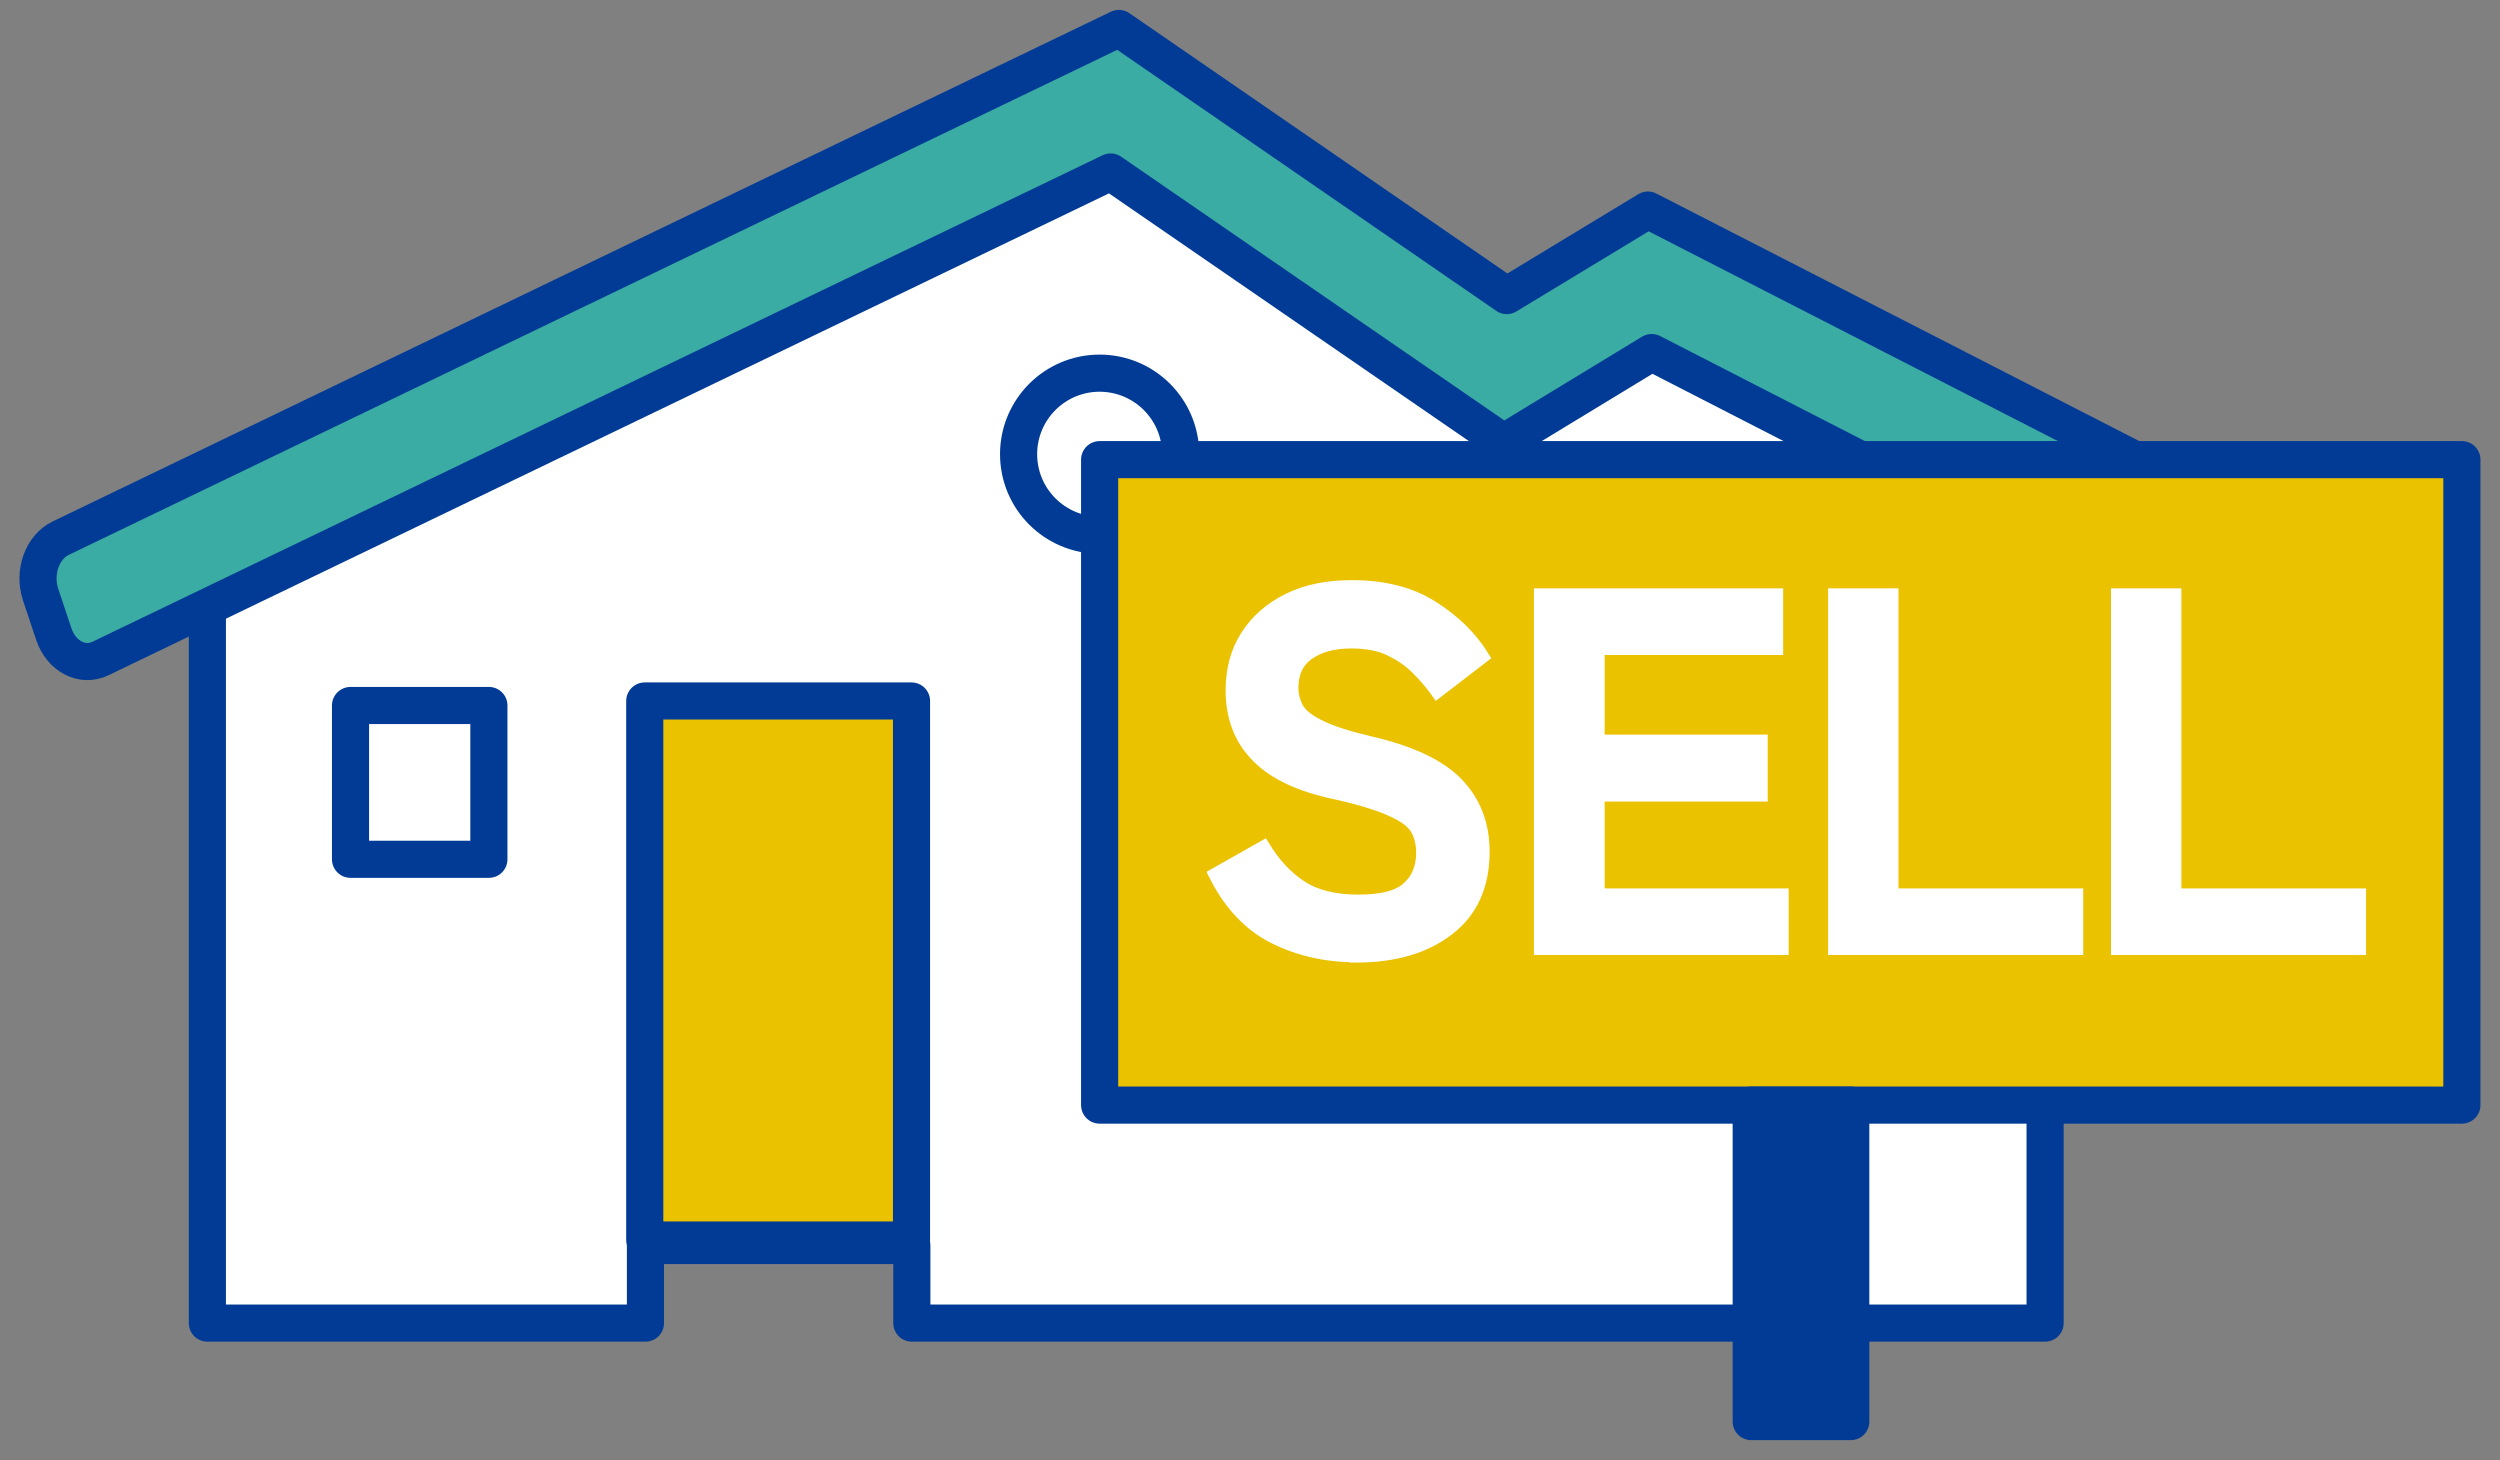
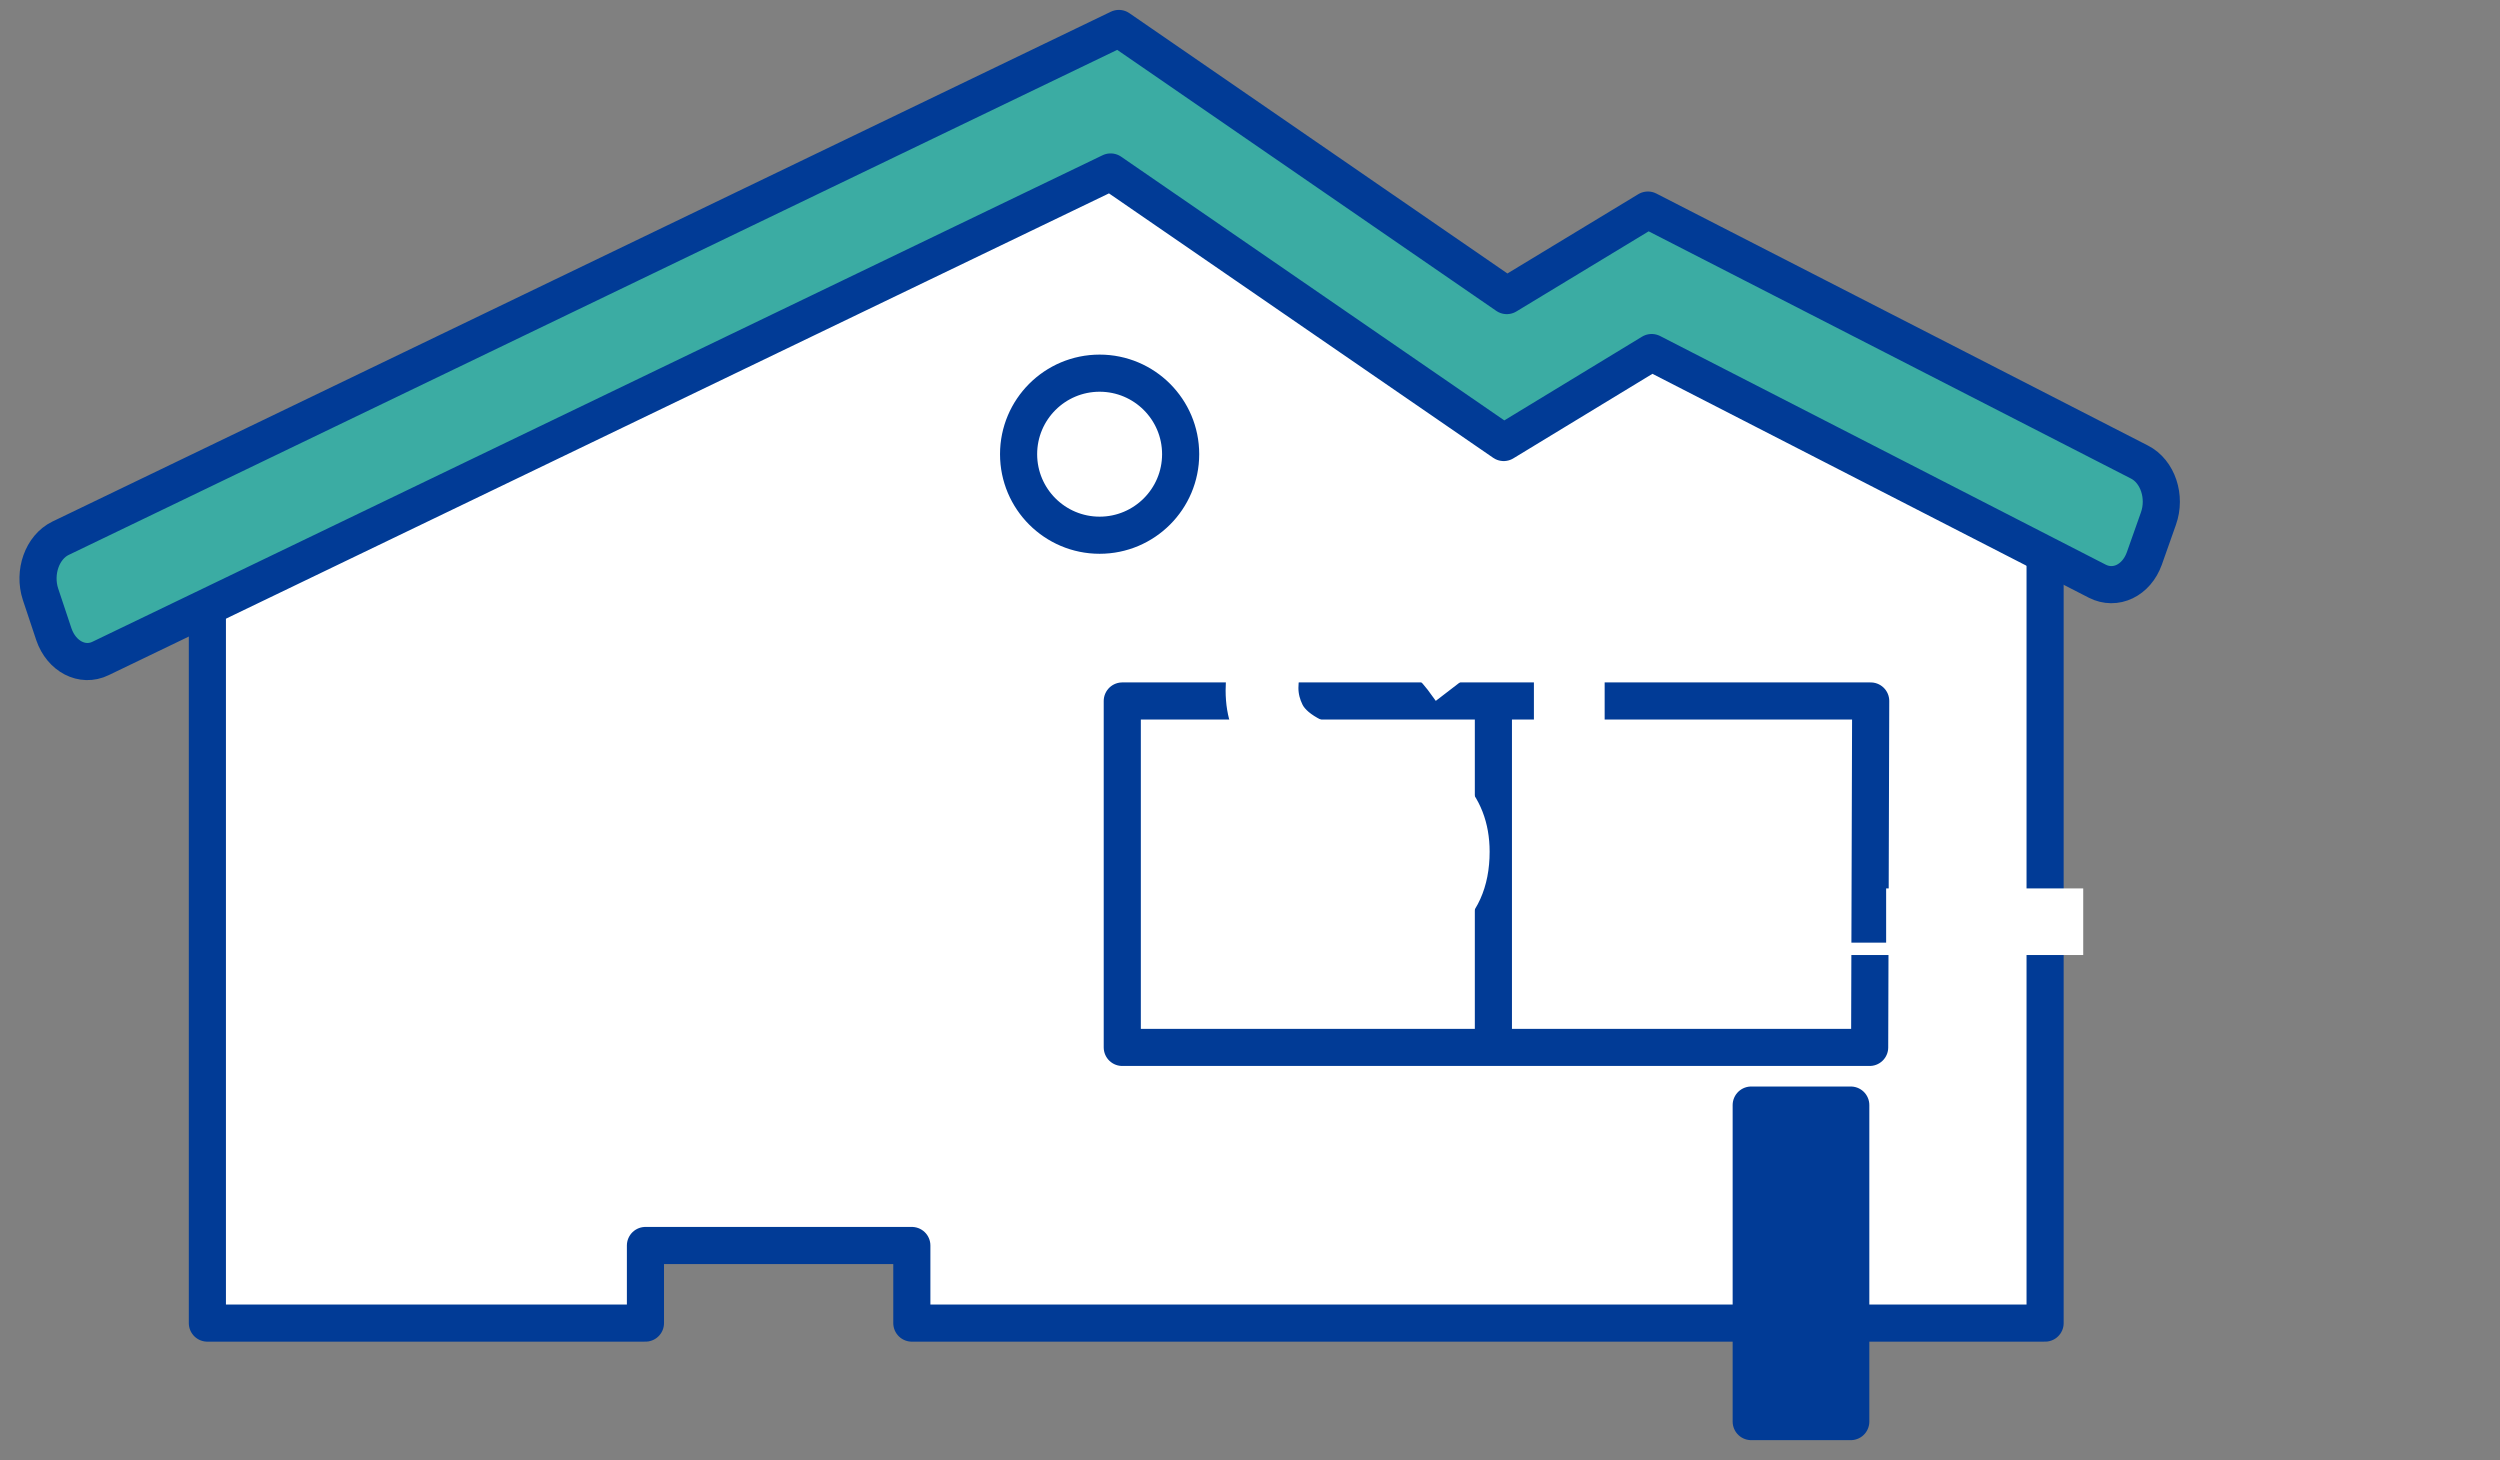
<svg xmlns="http://www.w3.org/2000/svg" width="101" height="59" viewBox="0 0 101 59" fill="none">
  <rect x="0" y="0" width="101" height="59" fill="#808080" stroke="none" />
  <g clip-path="url(#clip0_5502_11211)">
    <path d="M8.378 22.509V53.453H26.076V50.318H36.838V53.453H82.622V18.848L66.658 11.358L60.819 14.895L45.049 4.035L8.378 22.509Z" fill="white" stroke="#013B96" stroke-width="1.5" stroke-linecap="round" stroke-linejoin="round" />
    <path d="M2.178 25.63L1.637 24.008C1.346 23.12 1.706 22.107 2.442 21.747L45.202 1.15L60.874 11.941L66.575 8.487L86.436 18.668C87.171 19.042 87.518 20.069 87.199 20.956L86.63 22.565C86.311 23.453 85.465 23.855 84.73 23.48L66.727 14.243L60.749 17.877L44.869 6.948L4.064 26.601C3.329 26.962 2.483 26.518 2.178 25.63Z" fill="#3BACA3" stroke="#013B96" stroke-width="1.5" stroke-linecap="round" stroke-linejoin="round" />
-     <path d="M26.048 28.32H36.825V50.096H26.048V28.32Z" fill="#EAC200" stroke="#013B96" stroke-width="1.5" stroke-linecap="round" stroke-linejoin="round" />
    <path d="M75.576 28.32H45.34V42.315H75.534L75.576 28.32Z" fill="white" stroke="#013B96" stroke-width="1.5" stroke-linecap="round" stroke-linejoin="round" />
    <path d="M60.333 28.32V42.745" stroke="#013B96" stroke-width="1.5" />
-     <path d="M14.161 28.502H19.751V34.715H14.161V28.502Z" fill="white" stroke="#013B96" stroke-width="1.5" stroke-linecap="round" stroke-linejoin="round" />
    <path d="M44.425 21.623C46.232 21.623 47.698 20.157 47.698 18.349C47.698 16.542 46.232 15.076 44.425 15.076C42.617 15.076 41.151 16.542 41.151 18.349C41.151 20.157 42.617 21.623 44.425 21.623Z" fill="white" stroke="#013B96" stroke-width="1.5" stroke-linecap="round" stroke-linejoin="round" />
-     <path d="M99.46 18.57H44.425V44.645H99.46V18.57Z" fill="#EAC200" stroke="#013B96" stroke-width="1.5" stroke-linecap="round" stroke-linejoin="round" />
    <path d="M74.771 44.645H70.749V57.432H74.771V44.645Z" fill="#013B96" stroke="#013B96" stroke-width="1.5" stroke-linecap="round" stroke-linejoin="round" />
    <path d="M54.772 38.625C53.565 38.625 52.469 38.375 51.471 37.876C50.472 37.377 49.668 36.517 49.071 35.324L51.055 34.201C51.471 34.88 51.956 35.421 52.553 35.81C53.135 36.198 53.912 36.392 54.869 36.392C55.826 36.392 56.492 36.226 56.88 35.865C57.268 35.518 57.462 35.047 57.462 34.45C57.462 34.076 57.379 33.743 57.213 33.466C57.046 33.188 56.686 32.938 56.145 32.703C55.604 32.467 54.786 32.217 53.662 31.982C52.344 31.663 51.36 31.177 50.722 30.484C50.084 29.804 49.765 28.944 49.765 27.89C49.765 27.058 49.959 26.323 50.361 25.699C50.763 25.061 51.332 24.575 52.053 24.215C52.788 23.854 53.634 23.688 54.619 23.688C55.909 23.688 57.005 23.965 57.892 24.534C58.78 25.102 59.446 25.768 59.917 26.531L58.059 27.959C57.823 27.627 57.559 27.321 57.24 27.002C56.922 26.683 56.561 26.448 56.131 26.239C55.715 26.045 55.202 25.948 54.591 25.948C53.884 25.948 53.301 26.101 52.872 26.406C52.428 26.711 52.206 27.169 52.206 27.793C52.206 28.07 52.275 28.334 52.4 28.584C52.525 28.833 52.816 29.083 53.26 29.305C53.704 29.541 54.383 29.762 55.313 29.984C56.949 30.359 58.128 30.9 58.849 31.635C59.571 32.37 59.931 33.299 59.931 34.409C59.931 35.768 59.46 36.822 58.517 37.543C57.573 38.278 56.325 38.639 54.772 38.639V38.625Z" fill="white" stroke="white" stroke-width="0.5" />
    <path d="M62.22 38.333V24.02H71.79V26.211H64.578V29.928H71.166V32.133H64.578V36.142H72.012V38.333H62.22Z" fill="white" stroke="white" stroke-width="0.5" />
-     <path d="M74.106 38.333V24.02H76.45V36.142H83.912V38.333H74.106Z" fill="white" stroke="white" stroke-width="0.5" />
-     <path d="M85.534 38.333V24.02H87.878V36.142H95.34V38.333H85.534Z" fill="white" stroke="white" stroke-width="0.5" />
+     <path d="M74.106 38.333H76.45V36.142H83.912V38.333H74.106Z" fill="white" stroke="white" stroke-width="0.5" />
  </g>
  <defs>
    <clipPath id="clip0_5502_11211">
      <rect width="100" height="58.363" fill="white" transform="translate(0.5 0.109)" />
    </clipPath>
  </defs>
</svg>